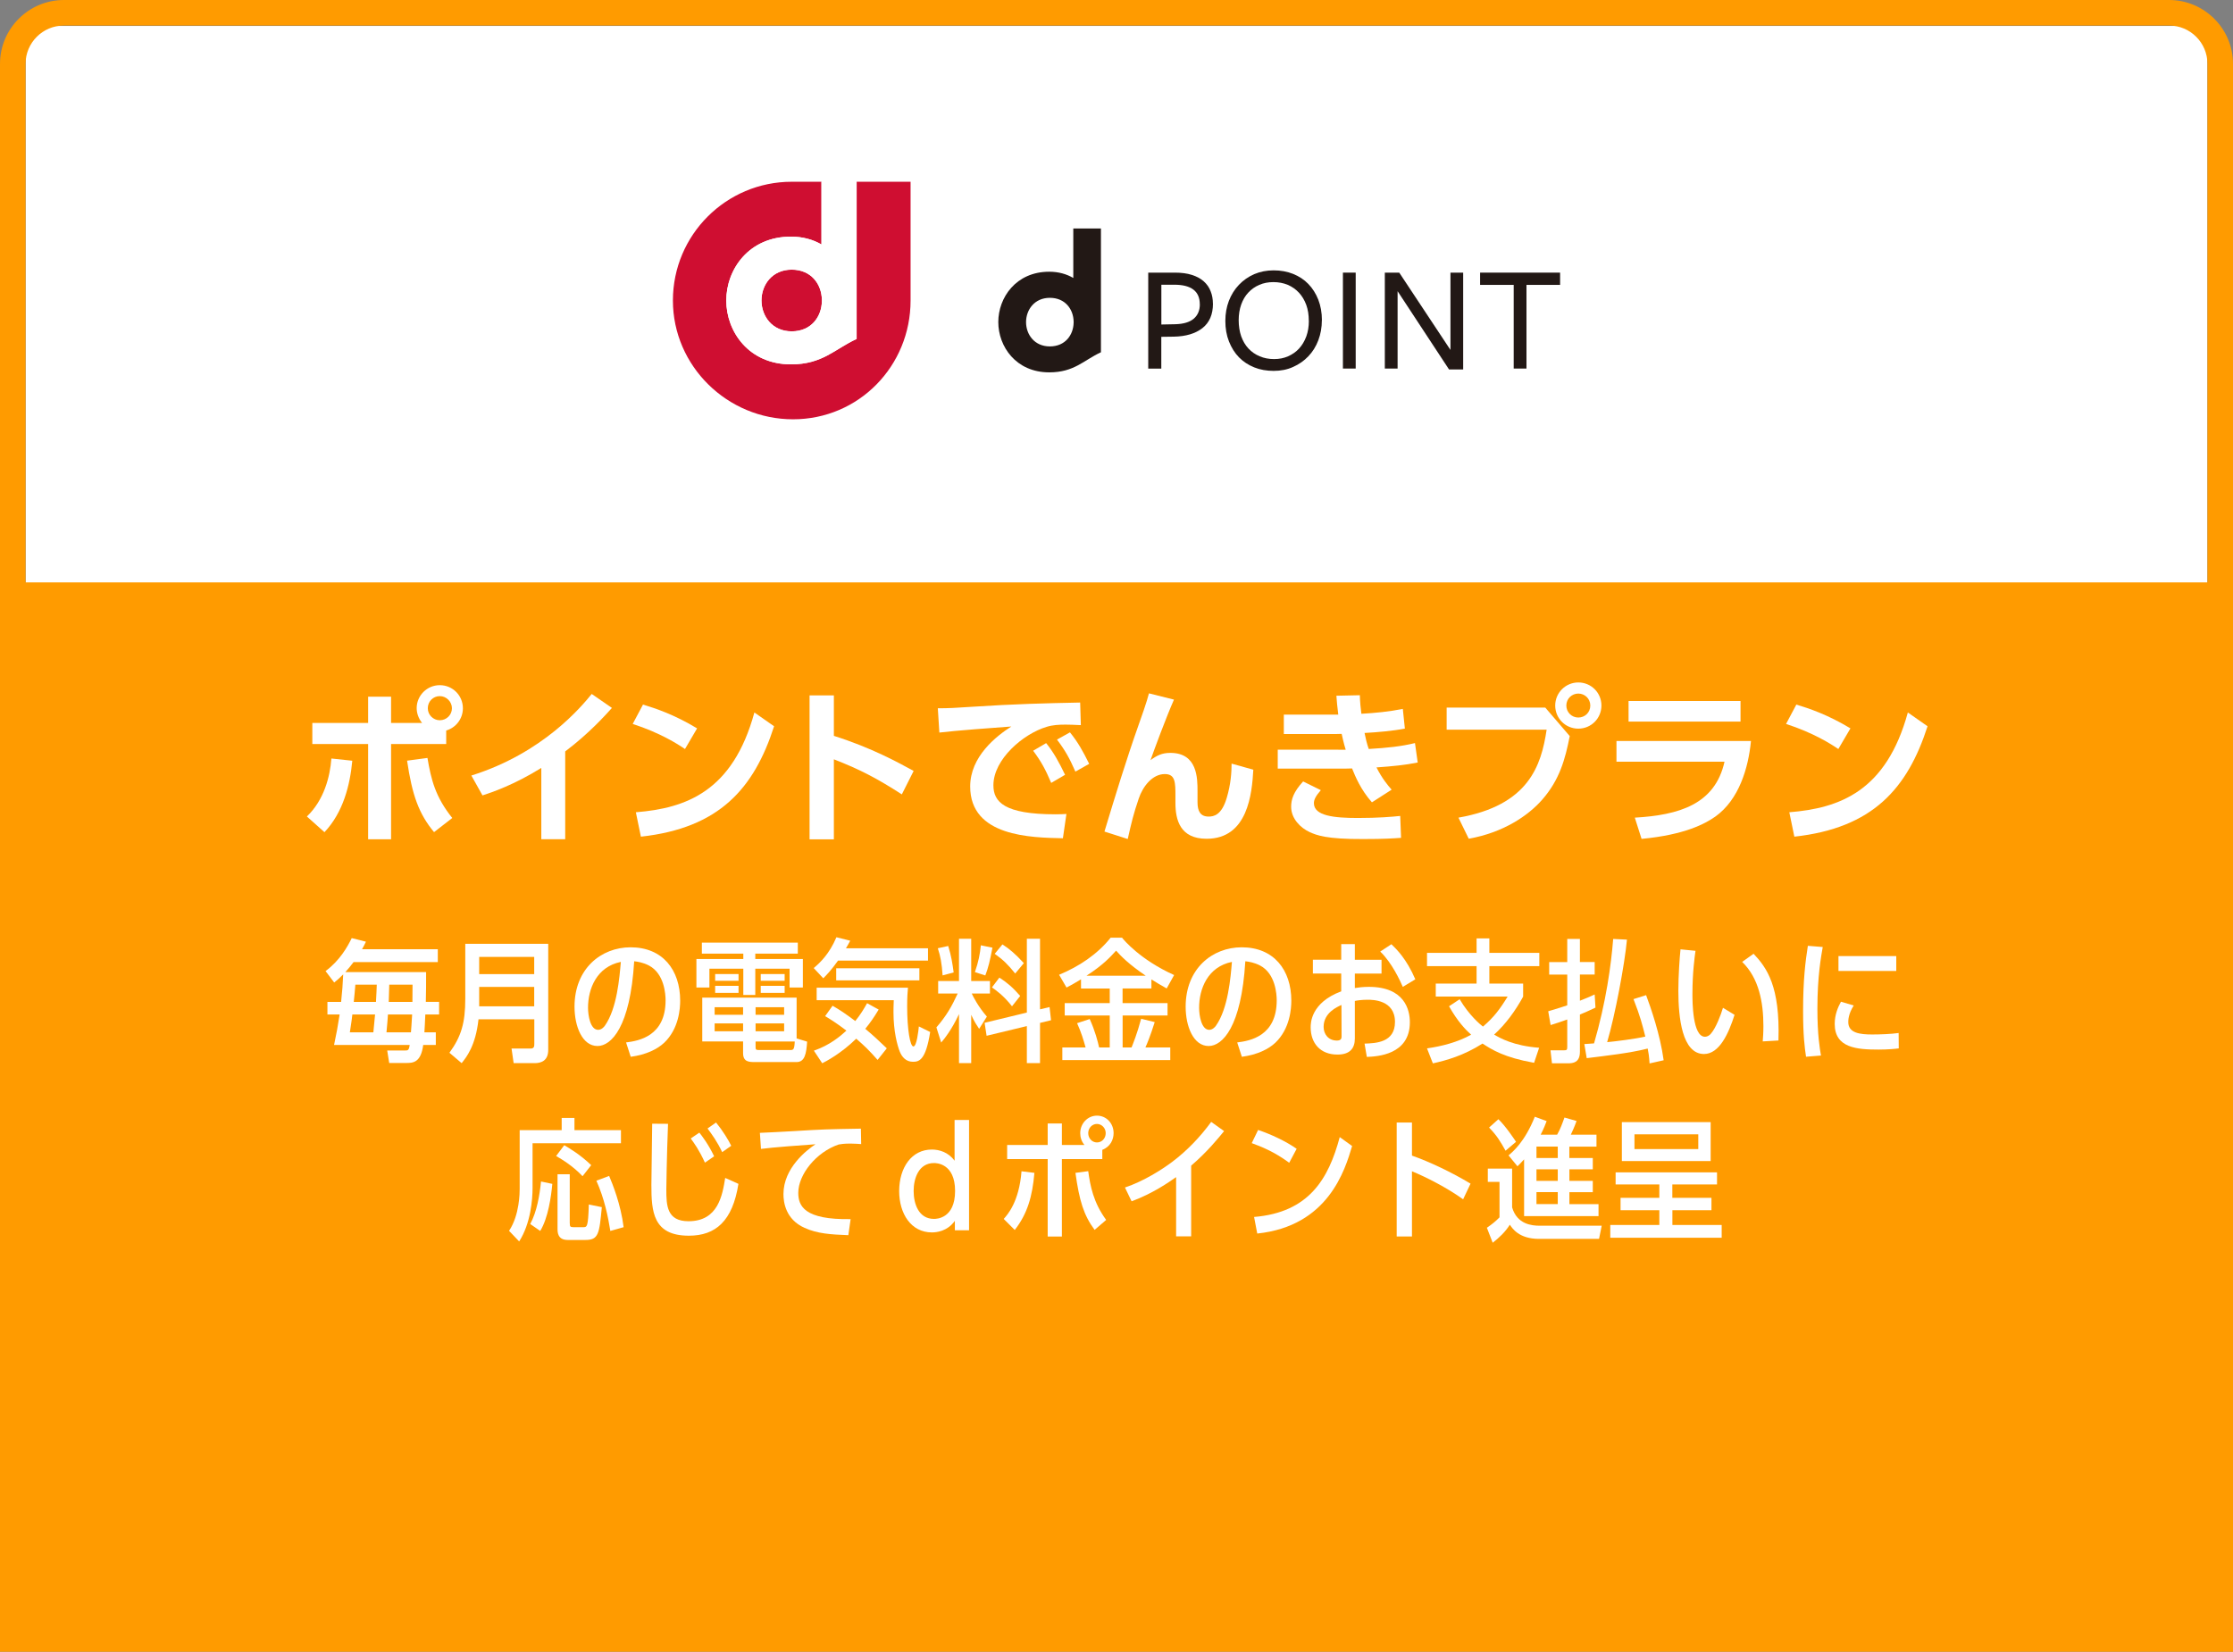
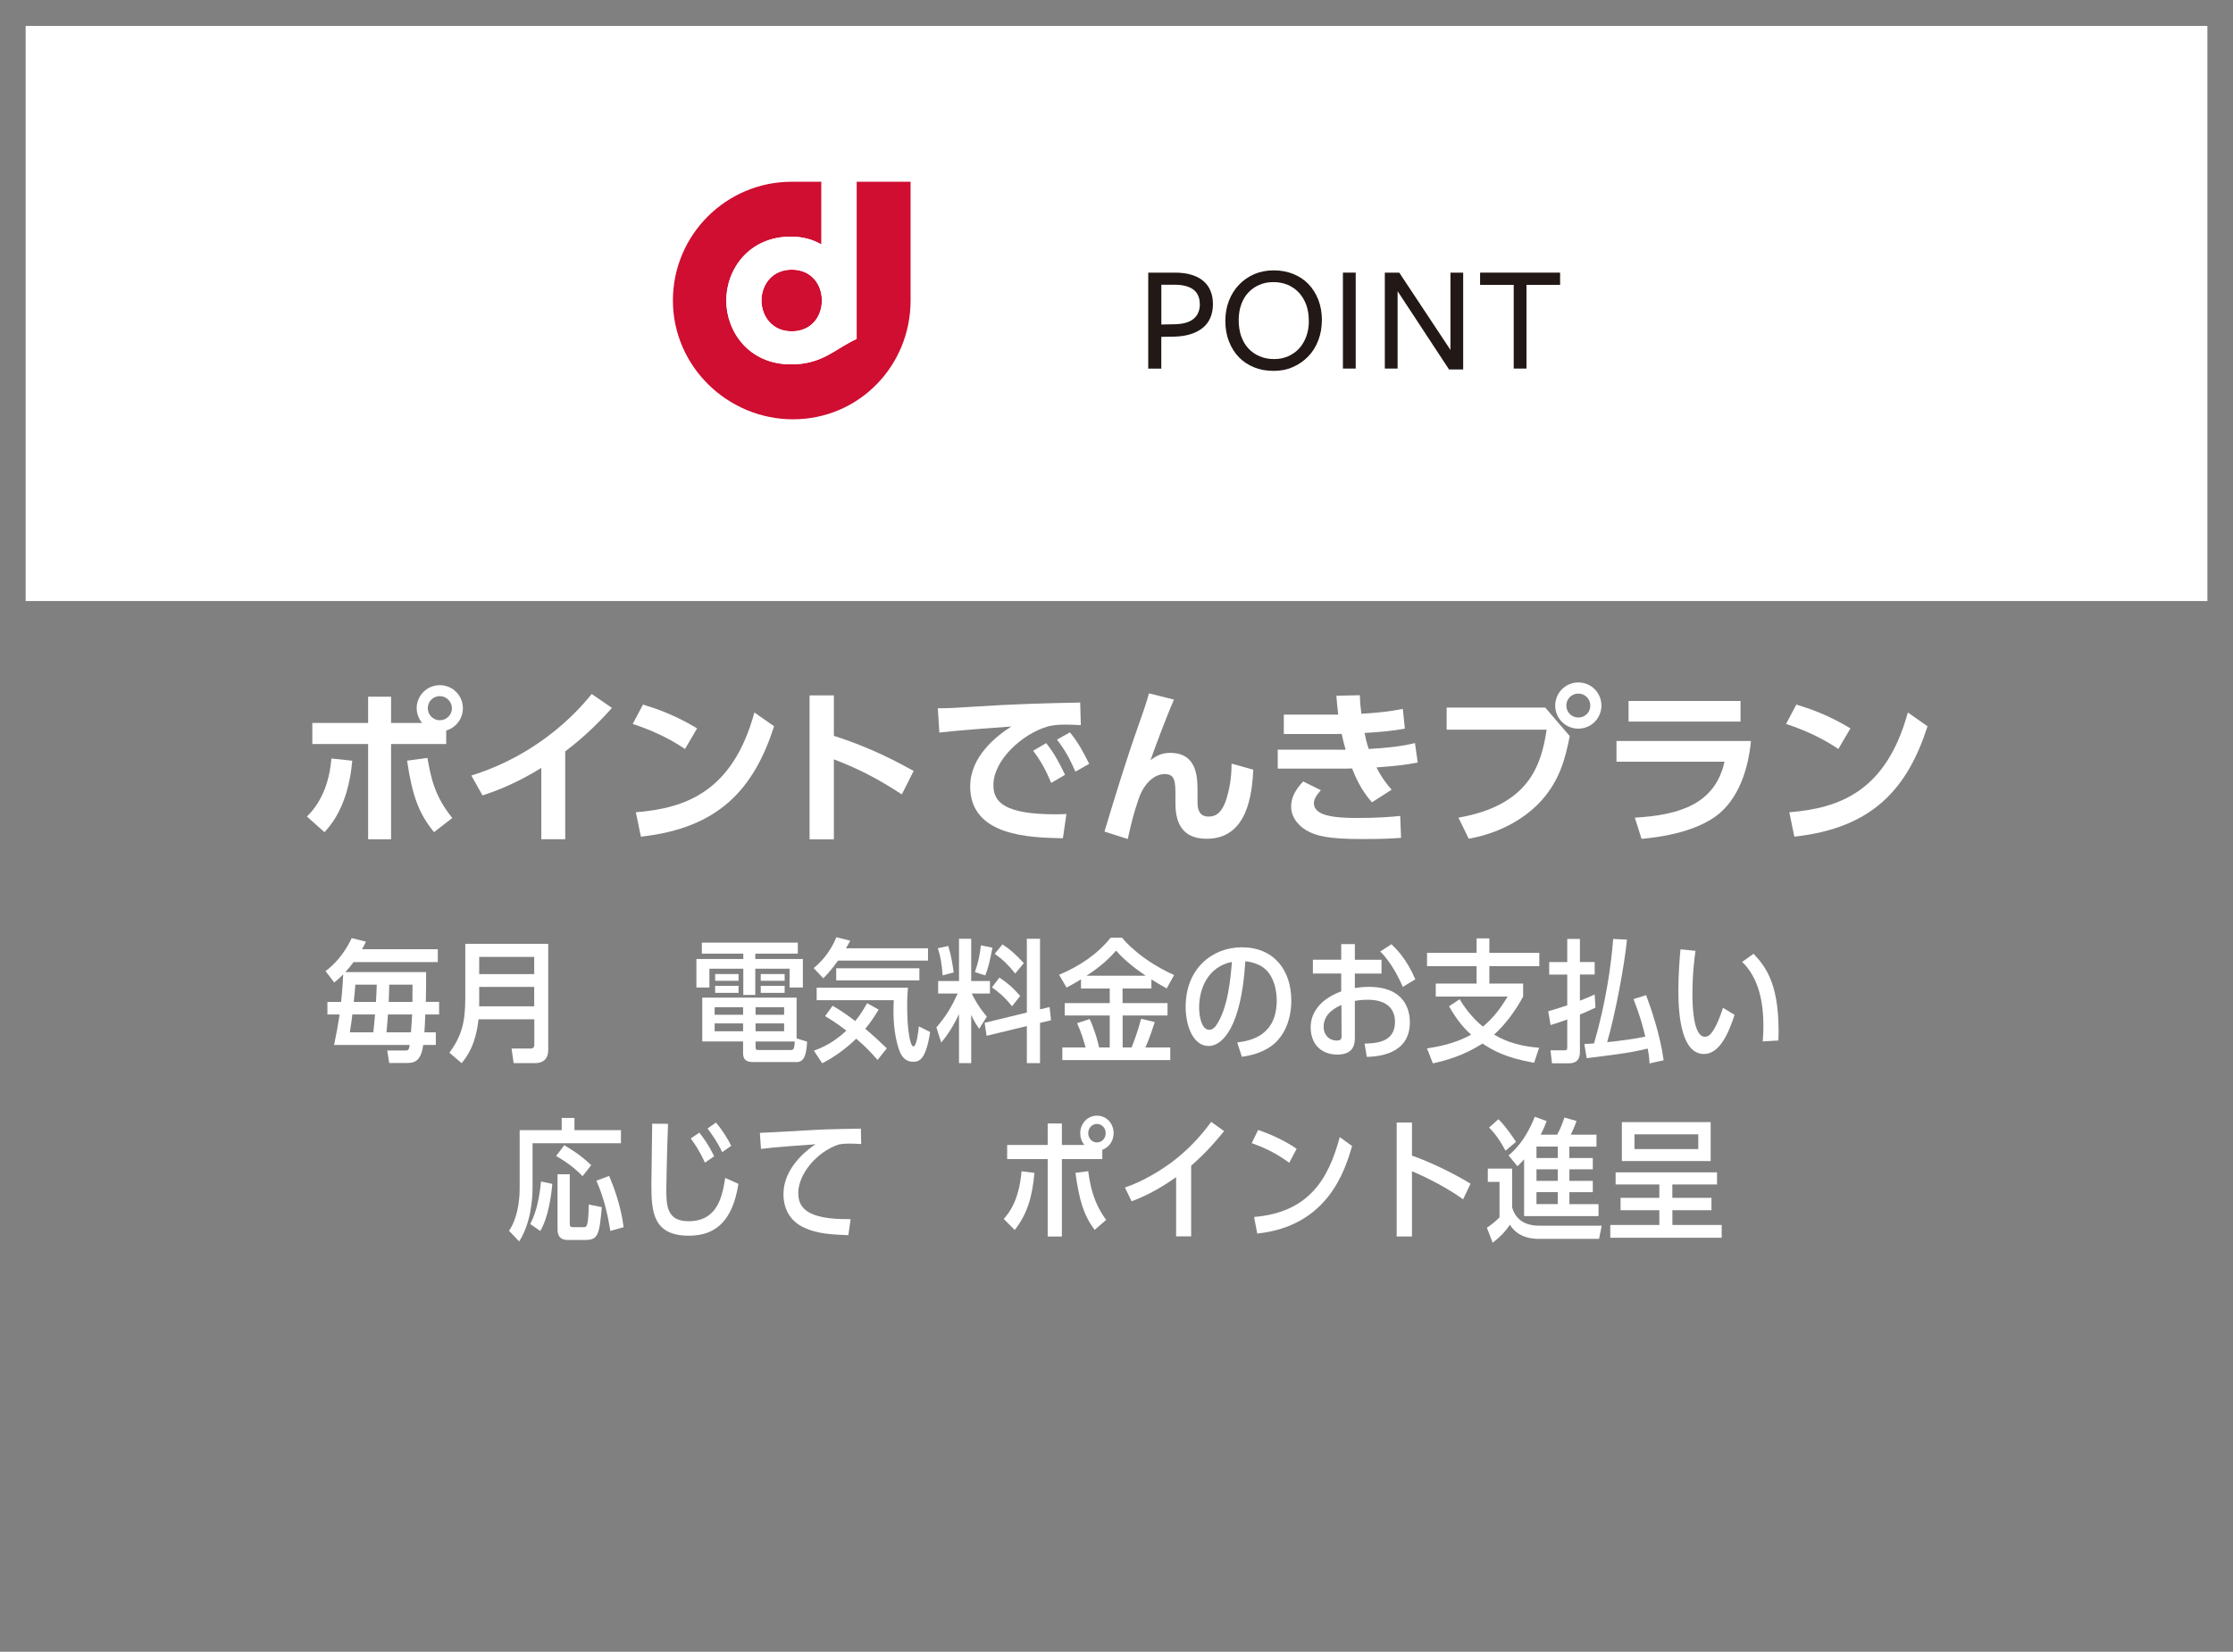
<svg xmlns="http://www.w3.org/2000/svg" id="_レイヤー_1" data-name=" レイヤー 1" version="1.1" viewBox="0 0 393.3 291">
  <rect x="0" y="0" width="393.3" height="291" fill="#808080" stroke="none" />
  <defs>
    <style>
      .cls-1 {
        fill: #221815;
      }

      .cls-1, .cls-2, .cls-3, .cls-4, .cls-5 {
        stroke-width: 0px;
      }

      .cls-2 {
        fill: #ff9b00;
      }

      .cls-6 {
        clip-path: url(#clippath);
      }

      .cls-3 {
        fill: none;
      }

      .cls-4 {
        fill: #cf0e31;
      }

      .cls-5 {
        fill: #fff;
      }
    </style>
    <clipPath id="clippath">
      <rect class="cls-3" x="-24.34" y="-39.23" width="427.14" height="330.23" />
    </clipPath>
  </defs>
  <rect class="cls-5" x="4.52" y="4.57" width="384.27" height="101.32" />
  <g class="cls-6">
    <g>
-       <path class="cls-2" d="M393.3,11.25c0-6.2-5.05-11.25-11.25-11.25H11.25C5.05,0,0,5.05,0,11.25v296.5c0,2.24.67,4.33,1.8,6.08v2.47h2.16c1.97,1.68,4.51,2.7,7.29,2.7h370.8c2.78,0,5.33-1.02,7.29-2.7h1.26v-1.26c1.68-1.97,2.7-4.51,2.7-7.29V11.25h0ZM11.25,4.5h370.8c3.72,0,6.75,3.03,6.75,6.75v91.35H4.5V11.25c0-3.72,3.03-6.75,6.75-6.75Z" />
      <g>
        <path class="cls-5" d="M54.06,143.84c3.03-2.91,4.07-7.04,4.31-10.21l3.68.39c-.39,4.22-1.57,9.06-4.9,12.59l-3.09-2.76h0ZM74.34,127.36c-.65-.8-.95-1.75-.95-2.61,0-2.2,1.81-4.04,4.07-4.04s4.07,1.81,4.07,4.07c0,1.84-1.22,3.42-2.94,3.92v2.38h-9.71v16.78h-4.04v-16.78h-9.83v-3.71h9.83v-4.63h4.04v4.63h5.46ZM75.29,133.54c.65,3.8,1.37,6.83,4.37,10.57l-3.21,2.49c-2.67-3.21-3.86-6.5-4.75-12.59l3.59-.48h0ZM75.35,124.78c0,1.19.98,2.11,2.11,2.11,1.19,0,2.14-.95,2.14-2.11s-.98-2.14-2.14-2.14-2.11.92-2.11,2.14Z" />
        <path class="cls-5" d="M99.56,147.85h-4.22v-12.56c-4.78,2.97-8.7,4.31-10.36,4.84l-1.96-3.5c12.62-3.95,19.39-12.15,21.2-14.37l3.56,2.46c-1.16,1.28-3.98,4.45-8.23,7.66v15.47h0Z" />
        <path class="cls-5" d="M120.65,131.96c-1.31-.89-4.37-2.85-9.21-4.42l1.81-3.41c2.17.65,5.49,1.75,9.53,4.19l-2.14,3.65h.01ZM112,143.1c8.82-.71,17.07-3.65,20.87-17.58l3.47,2.43c-3.53,10.96-9.65,17.94-23.46,19.45l-.89-4.31h.01Z" />
        <path class="cls-5" d="M158.84,139.95c-4.28-2.76-7.19-4.31-11.97-6.18v14.1h-4.28v-25.36h4.28v7.13c6.68,2.11,11.43,4.75,14.05,6.18l-2.08,4.13h0Z" />
        <path class="cls-5" d="M190.35,127.75c-1.16-.06-1.99-.09-2.67-.09-1.16,0-2.29.06-3.33.39-4.1,1.22-9.38,5.7-9.38,10.3,0,2.94,1.93,5.11,10.93,5.11.89,0,1.39-.03,1.93-.06l-.62,4.28c-5.61-.12-16.33-.27-16.33-9.12,0-5.29,4.6-8.88,7.25-10.57-3,.21-10.01.74-12.68,1.07l-.27-4.28c1.96,0,2.97-.06,6.15-.27,7.22-.48,12.89-.62,18.92-.74l.12,3.98h-.02,0ZM184.26,130.92c1.34,1.66,2.26,3.35,3.33,5.58l-2.44,1.43c-1.01-2.38-1.78-3.8-3.18-5.67l2.29-1.34ZM188.45,129.02c1.4,1.72,2.26,3.27,3.39,5.55l-2.43,1.37c-1.04-2.38-1.78-3.71-3.24-5.64l2.29-1.28h0Z" />
        <path class="cls-5" d="M206.77,123.26c-1.4,3.18-3.47,8.79-4.13,10.66,1.13-.83,2.02-1.28,3.5-1.28,4.78,0,4.78,4.48,4.78,6.74v1.96c0,1.57.51,2.52,1.96,2.52.92,0,2.29-.27,3.18-3.27.74-2.46.86-4.6.86-6.06l3.83,1.07c-.24,4.19-.95,12.17-8.23,12.17-4.69,0-5.49-3.36-5.49-6.32v-1.16c0-2.43,0-3.92-1.87-3.92-2.2,0-3.89,2.2-4.6,4.34-.92,2.7-1.25,4.1-1.93,7.1l-4.1-1.31c1.9-6.29,3.83-12.62,6.03-18.83.3-.83,1.48-4.16,1.81-5.52l4.39,1.1h.01Z" />
        <path class="cls-5" d="M249.69,134.34c-2.29.45-4.33.65-7.25.86.98,1.93,1.96,3.12,2.67,3.92l-3.47,2.23c-1.96-2.2-2.94-4.57-3.5-5.97-.68.03-1.4.03-1.6.03h-11.49v-3.33h10.63c.45,0,.89.03,1.34,0-.06-.15-.39-1.28-.71-2.79-.65.03-.74.03-1.13.03h-9.06v-3.42h9.59c-.18-1.63-.27-2.2-.33-3.33l4.13-.09c.03,1.25.15,2.35.27,3.27,2.52-.15,4.81-.36,7.3-.86l.36,3.47c-2.17.42-4.9.65-7.1.77.15.77.42,1.96.74,2.82,3.18-.18,5.73-.45,8.14-1.04l.48,3.41v.02h0ZM232.64,139.21c-.92,1.04-1.22,1.69-1.22,2.29,0,2.23,3.53,2.61,7.72,2.61,3.68,0,6-.21,7.48-.36l.15,3.86c-1.4.09-2.82.21-6.65.21-6.56.03-8.22-.68-9.44-1.22-1.6-.74-3.27-2.35-3.27-4.48,0-1.28.42-2.61,2.11-4.45l3.12,1.54h0Z" />
        <path class="cls-5" d="M272.17,124.66l4.31,5.02c-.8,4.07-1.78,7.69-4.84,11.19-2.46,2.82-6.86,5.82-12.95,6.89l-1.81-3.71c12.35-2.17,14.58-9.12,15.53-15.5h-17.61v-3.89h17.37ZM282.06,124.3c0,2.26-1.81,4.07-4.07,4.07s-4.07-1.81-4.07-4.07,1.84-4.07,4.07-4.07,4.07,1.78,4.07,4.07ZM275.88,124.3c0,1.19.95,2.11,2.11,2.11s2.11-.89,2.11-2.11-.98-2.11-2.11-2.11-2.11.89-2.11,2.11Z" />
        <path class="cls-5" d="M308.4,130.54c-.45,4.75-2.11,10.36-6.29,13.33-1.78,1.25-5.37,3.21-12.98,3.92l-1.19-3.74c7.75-.45,14.13-2.32,15.8-9.86h-19.03v-3.65h23.7,0ZM306.56,123.5v3.62h-19.72v-3.62h19.72Z" />
        <path class="cls-5" d="M323.79,131.96c-1.31-.89-4.37-2.85-9.21-4.42l1.81-3.41c2.17.65,5.49,1.75,9.53,4.19l-2.14,3.65h.01ZM315.15,143.1c8.82-.71,17.07-3.65,20.88-17.58l3.47,2.43c-3.53,10.96-9.65,17.94-23.46,19.45l-.89-4.31h0Z" />
      </g>
      <g>
        <path class="cls-5" d="M77.34,176.51v2.22h-2.43c-.02.98-.14,2.69-.16,3.14h2.01v2.22h-2.22c-.4,3.18-1.87,3.18-3.02,3.18h-2.97l-.35-2.2h3.09c.56,0,.73,0,.87-.98h-13.32c.4-1.85.7-3.51.98-5.36h-2.15v-2.22h2.41c.21-2.01.28-2.95.37-4.85-.73.73-1.05,1.01-1.59,1.43l-1.52-2.01c2.53-1.87,3.89-4.33,4.61-5.81l2.5.63c-.26.56-.4.82-.68,1.33h13.34v2.27h-14.84c-.54.73-.91,1.15-1.45,1.76h14.23c0,2.5,0,2.79-.05,5.24h2.34ZM62.06,178.73c-.07.59-.14,1.26-.44,3.14h4.14c.14-1.36.19-1.9.3-3.14h-4ZM62.59,173.47c-.07.96-.16,1.85-.28,3.04h3.91c.09-1.4.09-1.9.14-3.04h-3.77ZM72.38,181.87c.02-.21.14-1.78.21-3.14h-4.26c-.07,1.05-.09,1.31-.26,3.14h4.31ZM72.64,176.51c.02-1.66.02-1.85.02-3.04h-4.1c-.02.84-.07,2.2-.09,3.04h4.17Z" />
        <path class="cls-5" d="M84.28,179.58c-.51,4.68-2.13,6.67-2.97,7.72l-2.15-1.83c2.08-2.86,2.79-5.27,2.79-9.5v-9.69h14.61v18.68c0,1.87-1.17,2.34-2.39,2.34h-3.7l-.37-2.57h3.35c.66,0,.66-.42.66-.91v-4.24h-9.83ZM94.09,168.58h-9.69v3.04h9.69v-3.04ZM94.09,173.87h-9.69v3.42h9.69v-3.42Z" />
-         <path class="cls-5" d="M110.28,183.65c2.27-.28,6.95-1.12,6.95-7.42,0-1.05-.21-4.7-2.93-6.13-1.05-.54-1.99-.68-2.6-.75-.7,11.63-4.05,14.93-6.46,14.93-2.69,0-4.05-3.46-4.05-6.93,0-6.69,4.68-10.46,9.88-10.46,5.64,0,8.73,3.98,8.73,9.41,0,1.4-.23,4.94-2.81,7.4-1.19,1.12-3.14,2.11-5.9,2.48l-.82-2.53h.01ZM103.57,177.54c0,1.36.4,3.89,1.78,3.89.58,0,1.03-.49,1.19-.73,2.13-3.02,2.57-8.45,2.81-11.24-4.26.87-5.78,4.73-5.78,8.08Z" />
        <path class="cls-5" d="M133.03,168.95h8.38v5.03h-2.34v-3.32h-6.04v4.63h-2.11v-4.63h-5.97v3.32h-2.29v-5.03h8.26v-.94h-7.3v-1.94h16.9v1.94h-7.49v.94ZM142.16,183.51c-.14,2.11-.4,3.6-1.87,3.6h-7.33c-1.08,0-2.08-.05-2.08-1.59v-2.04h-7.19v-7.72h16.62v7.19l1.85.56h0ZM130.88,177.45h-5.01v1.33h5.01v-1.33ZM125.87,180.3v1.38h5.01v-1.38h-5.01ZM130.08,171.6v1.19h-4.12v-1.19h4.12ZM130.08,173.68v1.24h-4.12v-1.24h4.12ZM138.11,178.78v-1.33h-5.03v1.33h5.03ZM133.08,181.68h5.03v-1.38h-5.03v1.38ZM133.08,183.49v.84c0,.49,0,.66.49.66h5.62c.54,0,.73-.07.79-1.5h-6.9ZM138.2,171.6v1.19h-4.21v-1.19h4.21ZM138.2,173.68v1.24h-4.21v-1.24h4.21Z" />
        <path class="cls-5" d="M163.45,167.06v2.18h-15.85c-1.19,1.69-2.08,2.6-2.6,3.11l-1.68-1.8c1.12-.94,2.76-2.5,4-5.43l2.43.61c-.3.56-.35.66-.75,1.33h14.45ZM154.58,186.74c-1.54-1.73-2.18-2.36-3.77-3.75-2.74,2.67-5.34,4-5.99,4.33l-1.47-2.22c2.74-.94,4.59-2.48,5.73-3.53-1.83-1.4-3.04-2.13-3.75-2.55l1.31-1.83c1.31.75,2.15,1.31,4,2.69.89-1.08,1.59-2.25,2.08-3.14l2.04,1.12c-.87,1.45-1.5,2.34-2.36,3.39,1.43,1.19,2.5,2.2,3.79,3.44l-1.62,2.04h.01ZM163.83,181.82c-.77,4.92-1.92,5.24-3.02,5.24-1.24,0-1.94-.84-2.32-1.76-.47-1.19-1.12-3.63-1.12-6.98,0-.61,0-.77.05-2.11h-13.58v-2.2h16.08c-.07.75-.14,1.66-.14,3.3,0,3.98.51,7.05,1.1,7.05s.89-2.83.96-3.53l1.99.98h0ZM161.93,170.59v2.13h-14.65v-2.13h14.65Z" />
        <path class="cls-5" d="M172.46,181.26c-.35-.54-.87-1.26-1.4-2.48v8.52h-2.15v-8.64c-1.31,2.81-2.6,4.38-3.14,5.01l-.84-2.67c1.78-2.06,2.69-3.67,3.75-5.97h-3.44v-2.2h3.67v-7.44h2.15v7.44h3.3v2.2h-3.21c.26.54,1.1,2.27,2.67,4.07l-1.36,2.15h0ZM166.02,171.83c-.14-2.08-.37-3.35-.84-4.77l1.83-.4c.54,1.73.75,3.11.96,4.66l-1.94.52h-.01ZM171.71,171.27c.63-1.85.89-3.14,1.05-4.73l2.04.42c-.44,2.29-.72,3.51-1.26,4.89l-1.83-.59h0ZM180.86,165.39h2.32v12.43l1.68-.4.26,2.32-1.94.47v7.09h-2.32v-6.53l-7.09,1.71-.35-2.29,7.44-1.8v-12.99h0ZM178.24,177.28c-1.45-1.87-2.88-2.88-3.53-3.32l1.31-1.73c1.31.84,2.34,1.71,3.67,3.23l-1.45,1.83h0ZM178.8,171.5c-1.24-1.54-2.13-2.43-3.6-3.46l1.36-1.66c1.24.8,2.22,1.62,3.77,3.3l-1.52,1.83h0Z" />
        <path class="cls-5" d="M197.73,176.72h7.91v2.18h-7.91v5.64h1.57c.21-.52,1.01-2.48,1.69-5.06l2.39.59c-.73,2.34-1.36,3.86-1.64,4.47h4.38v2.22h-19.01v-2.22h4.1c-.38-1.33-.73-2.57-1.5-4.28l2.22-.73c.96,2.11,1.43,3.98,1.66,5.01h1.87v-5.64h-7.93v-2.18h7.93v-2.57h-5.06v-1.62c-1.31.8-1.9,1.12-2.55,1.45l-1.31-2.25c3.49-1.45,6.72-3.58,9.08-6.53h2.01c.3.4,3.21,3.89,9.17,6.58l-1.31,2.36c-1.33-.75-1.47-.84-2.69-1.59v1.59h-5.08v2.57h0ZM201.8,171.9c-3-2.04-4.35-3.44-5.22-4.42-.98,1.08-2.25,2.5-5.22,4.42h10.44Z" />
        <path class="cls-5" d="M217.92,183.65c2.27-.28,6.95-1.12,6.95-7.42,0-1.05-.21-4.7-2.93-6.13-1.05-.54-1.99-.68-2.6-.75-.7,11.63-4.05,14.93-6.46,14.93-2.69,0-4.05-3.46-4.05-6.93,0-6.69,4.68-10.46,9.88-10.46,5.64,0,8.73,3.98,8.73,9.41,0,1.4-.23,4.94-2.81,7.4-1.19,1.12-3.14,2.11-5.9,2.48l-.82-2.53h.01ZM211.2,177.54c0,1.36.4,3.89,1.78,3.89.58,0,1.03-.49,1.19-.73,2.13-3.02,2.58-8.45,2.81-11.24-4.26.87-5.78,4.73-5.78,8.08Z" />
        <path class="cls-5" d="M236.24,166.33h2.39v2.76h4.7v2.43h-4.7v2.55c.58-.09,1.33-.21,2.46-.21,6.32,0,7.23,4.07,7.23,6.23,0,5.78-5.8,6.04-7.58,6.11l-.4-2.34c2.01-.07,5.36-.19,5.36-3.82,0-3.91-3.98-3.91-4.82-3.91-1.01,0-1.83.12-2.25.21v6.62c0,1.71-.84,2.83-3.07,2.83-3.02,0-4.71-2.01-4.71-4.8,0-.7,0-4.33,5.38-6.34v-3.14h-4.99v-2.43h4.99v-2.76h.01ZM236.27,177.05c-.77.35-3.14,1.38-3.14,3.86,0,1.26.82,2.41,2.34,2.41.82,0,.82-.47.82-.77l-.02-5.5ZM247.08,173.87c-.47-1.08-1.92-4.26-3.98-6.23l1.97-1.29c.89.87,2.65,2.55,4.21,6.18l-2.2,1.33h0Z" />
        <path class="cls-5" d="M268.26,175.6c-1.33,2.43-3.04,4.82-5.1,6.67,1.08.63,3.39,1.97,7.93,2.32l-.89,2.65c-5.29-.94-7.44-2.32-9.08-3.39-3.35,2.13-6.39,2.97-8.75,3.49l-1.03-2.64c2.62-.38,5.38-1.08,7.77-2.41-.94-.84-2.41-2.36-3.89-5.01l1.87-1.24c1.66,2.83,3.65,4.47,4.1,4.82,1.92-1.62,3.04-3.14,4.35-5.29h-12.66v-2.29h7.19v-3.07h-8.73v-2.34h8.73v-2.55h2.25v2.55h8.8v2.34h-8.8v3.07h5.95v2.34-.02h-.01Z" />
        <path class="cls-5" d="M276.05,165.42h2.22v4.07h2.6v2.2h-2.6v4.61c1.08-.42,1.66-.66,2.6-1.1l.14,2.32c-1.38.66-1.8.82-2.74,1.22v6.55c0,1.9-1.17,2.04-2.13,2.04h-2.79l-.26-2.29h2.34c.54,0,.61-.09.61-.61v-4.82c-1.22.44-1.69.59-2.93.98l-.42-2.43c2.08-.63,2.48-.75,3.35-1.05v-5.41h-3.18v-2.2h3.18v-4.07h.01ZM286.56,165.53c-.42,4.42-2.08,13.29-3.49,18.07,1.36-.12,5.03-.58,6.72-.98-.54-2.15-.87-3.49-2.08-6.6l2.22-.7c.8,2.15,2.48,6.93,3.09,11.47l-2.48.56c-.09-1.36-.19-1.92-.33-2.62-3.11.8-7.51,1.29-10.74,1.69l-.42-2.48c.89-.05,1.03-.07,1.71-.12,2.11-7.23,3.02-13.88,3.37-18.4l2.44.12h-.01Z" />
        <path class="cls-5" d="M305.51,178.78c-1.05,3.32-2.69,6.91-5.38,6.91-3.86,0-4.52-6.41-4.52-11.14,0-2.69.23-5.88.38-7.3l2.64.26c-.14.98-.54,3.84-.54,7.58,0,1.29,0,7.56,2.2,7.56.56,0,.96-.42,1.05-.54.87-.98,1.75-3.28,2.13-4.56l2.04,1.24h0ZM310.47,183.49c.05-.63.12-1.52.12-2.72,0-4.14-.77-8.43-3.74-11.31l2.01-1.43c2.34,2.48,4.68,5.71,4.38,15.28l-2.76.16v.02h-.01Z" />
-         <path class="cls-5" d="M318.1,186.18c-.26-1.73-.52-3.82-.52-8.08,0-5.55.42-8.78.84-11.47l2.62.21c-.28,1.64-.94,5.1-.94,10.88,0,4.63.42,7,.63,8.24l-2.64.21h.01ZM334.43,184.7c-.54.07-1.76.21-3.58.21-3.82,0-7.7-.3-7.7-4.52,0-1.66.58-2.95,1.1-3.91l2.25.66c-.96,1.5-.96,2.62-.96,2.93,0,1.94,2.08,2.18,4.21,2.18,1.4,0,3.28-.07,4.66-.26l.02,2.71ZM333.99,168.44v2.62h-10.18v-2.62h10.18Z" />
        <path class="cls-5" d="M109.37,199.09v2.32h-15.57v7.89c0,2.01-.33,6.25-2.36,9.41l-1.78-1.87c1.87-2.79,1.87-6.81,1.87-7.37v-10.37h7.4v-2.15h2.25v2.15h8.19,0ZM93.39,215.64c1.17-2.15,1.66-5.08,1.9-7.49l1.99.42c-.19,2.15-.73,6.02-2.13,8.29l-1.76-1.22h0ZM102.61,207.22c-1.69-1.78-3.49-2.88-4.66-3.56l1.43-1.9c.84.49,2.83,1.66,4.75,3.51l-1.52,1.94h0ZM100.36,215.52c0,.52.05.68.63.68h1.71c.7,0,.89,0,1.01-4l2.29.47c-.44,4.7-.58,5.78-2.88,5.78h-3.14c-1.78,0-1.78-1.4-1.78-1.97v-9.6h2.15v8.64h0ZM107.5,216.86c-.4-2.48-1.03-5.66-2.46-8.85l2.25-.84c.61,1.45,2.04,4.96,2.55,9.03,0,0-2.34.66-2.34.66Z" />
        <path class="cls-5" d="M130.06,208.57c-1.03,6.53-4,9.13-8.73,9.13-6.34,0-6.6-4.28-6.6-8.96,0-1.71.14-9.25.14-10.77l2.79.02c-.23,5.88-.3,11.33-.3,11.54,0,2.86.09,5.62,3.91,5.62,5.24,0,5.97-4.61,6.46-7.63l2.34,1.05h-.01ZM124.16,204.83c-1.01-2.22-1.9-3.44-2.5-4.26l1.52-1.03c.49.63,1.57,2.01,2.6,4.17,0,0-1.62,1.12-1.62,1.12ZM127.2,202.98c-.87-1.85-1.8-3.11-2.58-4.17l1.5-1.05c1.17,1.43,2.2,3.11,2.67,4.1l-1.59,1.12Z" />
        <path class="cls-5" d="M149.43,217.61c-3.09-.12-5.45-.26-7.72-1.29-3.35-1.5-3.72-4.52-3.72-5.95,0-4.61,4.12-7.77,5.64-8.78-1.83.12-7.77.56-9.6.82l-.19-2.83c1.33-.05,4.33-.21,5.9-.3,5.38-.33,5.64-.33,11.89-.44l.05,2.72c-.4-.02-1.05-.09-1.9-.09-1.08,0-1.69.09-2.06.16-4,1.36-7.12,5.31-7.12,8.52,0,2.32,1.08,4.77,9.22,4.63l-.4,2.83h0Z" />
-         <path class="cls-5" d="M168.13,197.31h2.55v19.43h-2.5v-1.66c-1.36,1.9-3.32,2.04-4.05,2.04-3.65,0-5.76-3.28-5.76-7.3.02-4.14,2.2-7.3,5.76-7.3,1.31,0,2.9.47,4,1.97v-7.18h0ZM164.5,204.9c-2.67,0-3.58,2.67-3.58,4.92s.87,4.92,3.58,4.92c.37,0,3.72,0,3.72-4.92s-3.37-4.92-3.72-4.92Z" />
        <path class="cls-5" d="M176.78,214.75c.7-.77,2.72-3.04,3.14-8.4l2.27.28c-.35,4.12-1.22,7.19-3.46,10.06l-1.94-1.94h0ZM194.15,204.2h-7.12v13.65h-2.5v-13.65h-7.14v-2.48h7.14v-3.79h2.5v3.79h3.98c-.54-.63-.75-1.4-.75-2.08,0-1.71,1.31-3.09,2.95-3.09s2.93,1.33,2.93,3.09c0,1.1-.56,2.39-1.99,2.93v1.64h0ZM192.79,216.67c-1.92-2.6-2.69-5.13-3.37-10.04l2.25-.3c.35,2.55.89,5.5,3.16,8.59l-2.04,1.76h0ZM191.67,199.63c0,.89.66,1.64,1.54,1.64s1.54-.73,1.54-1.64-.72-1.62-1.54-1.62c-.87,0-1.54.73-1.54,1.62Z" />
        <path class="cls-5" d="M209.8,217.82h-2.65v-10.44c-1.26.89-4.14,2.9-7.84,4.26l-1.17-2.43c3.28-1.1,6.53-3.16,8.38-4.56,2.6-1.97,4.87-4.35,6.81-7l2.27,1.62c-.91,1.12-2.95,3.65-5.8,6.09v12.48-.02h0Z" />
        <path class="cls-5" d="M227.07,204.85c-2.67-1.97-4.96-2.86-6.6-3.46l1.12-2.32c2.18.73,4.82,1.94,6.79,3.32l-1.31,2.46h0ZM220.87,214.4c9.69-.8,13.13-6.72,15.1-14.07l2.18,1.57c-1.26,4.24-4.21,14.11-16.71,15.42l-.56-2.93h-.01Z" />
        <path class="cls-5" d="M257.7,211.29c-2.86-2.06-6.55-3.93-9.01-4.94v11.49h-2.69v-20.08h2.69v5.83c3.09,1.08,7.02,2.95,10.32,4.94l-1.31,2.76Z" />
        <path class="cls-5" d="M261.89,216.3c.91-.63,1.52-1.12,2.22-1.83v-6.25h-2.06v-2.34h4.28v6.83c.87,3,3.49,3.23,4.85,3.23h10.93l-.47,2.32h-10.58c-3.54,0-4.71-1.87-5.13-2.5-.79,1.26-1.87,2.29-3.02,3.18l-1.03-2.65h0ZM265.17,202.72c-.89-1.59-1.52-2.67-2.9-4.07l1.64-1.47c1.24,1.15,2.93,3.7,3.11,3.98l-1.85,1.57h0ZM276.42,204.01h4.12v1.99h-4.12v2.04h4.12v1.99h-4.12v2.11h5.13v2.11h-13.11v-10c-.58.66-.8.84-1.17,1.22l-1.57-1.92c.8-.68,2.86-2.39,4.63-6.81l2.08.77c-.21.56-.47,1.26-1.05,2.39h2.9c.56-.96.98-2.15,1.29-3.02l2.13.61c-.4,1.12-.8,1.97-1.01,2.41h4.52v2.11h-4.78v2.01h.01ZM270.62,202v2.01h3.75v-2.01h-3.75ZM270.62,206v2.04h3.75v-2.04h-3.75ZM270.62,210.02v2.11h3.75v-2.11h-3.75Z" />
        <path class="cls-5" d="M294.56,211.03h6.88v2.18h-6.88v2.6h8.68v2.25h-19.62v-2.25h8.64v-2.6h-6.83v-2.18h6.83v-2.36h-7.7v-2.13h17.86v2.13h-7.87v2.36h.01ZM285.66,204.55v-6.86h15.64v6.86h-15.64ZM299.12,199.84h-11.24v2.6h11.24v-2.6Z" />
      </g>
      <g>
        <path class="cls-4" d="M150.88,32.02v27.69c-3.89,1.79-5.98,4.48-11.57,4.48-7.43,0-11.39-5.79-11.39-11.25s3.96-11.25,11.39-11.25c2.08,0,3.88.51,5.38,1.38v-11.05h-5.25c-11.55,0-20.92,9.37-20.92,20.92s9.59,20.93,21.16,20.93,20.7-9.37,20.7-20.93v-20.92s-9.5,0-9.5,0Z" />
        <path class="cls-4" d="M139.44,47.5c-3.45,0-5.32,2.69-5.32,5.43s1.87,5.44,5.32,5.44,5.27-2.58,5.32-5.29v-.29c-.06-2.72-1.86-5.29-5.32-5.29" />
        <path class="cls-5" d="M139.31,41.69c-7.43,0-11.39,5.78-11.39,11.25s3.96,11.25,11.39,11.25c5.59,0,7.68-2.69,11.57-4.48v-27.69h-6.2v11.05c-1.5-.87-3.3-1.38-5.37-1.38M144.76,52.8v.29c-.06,2.71-1.86,5.29-5.32,5.29s-5.32-2.69-5.32-5.44,1.87-5.43,5.32-5.43,5.27,2.57,5.32,5.29" />
        <path class="cls-1" d="M213.64,53.49c0,1.91-.62,3.34-1.85,4.31-1.24.97-2.92,1.47-5.02,1.51l-2.23.03v5.6h-2.3v-16.91h4.68c1.16,0,2.16.13,3,.4.85.27,1.55.64,2.1,1.14.55.49.96,1.07,1.21,1.74.27.66.4,1.4.4,2.19M211.32,53.6c0-2.29-1.5-3.44-4.5-3.44h-2.27v7.01l2.47-.05c1.43-.04,2.5-.36,3.22-.96.72-.61,1.09-1.46,1.09-2.56" />
        <path class="cls-1" d="M232.82,56.41c0,1.27-.21,2.44-.62,3.53-.42,1.1-1,2.04-1.76,2.83-.75.79-1.65,1.42-2.69,1.88-1.03.47-2.18.69-3.42.69s-2.39-.2-3.43-.62c-1.04-.42-1.93-1.01-2.68-1.77-.75-.77-1.33-1.7-1.76-2.79-.43-1.08-.64-2.3-.64-3.63,0-1.26.21-2.44.62-3.52.42-1.08,1-2.02,1.77-2.83.75-.79,1.65-1.42,2.69-1.88,1.04-.44,2.18-.67,3.43-.67s2.39.21,3.42.62c1.04.42,1.94,1,2.68,1.77.75.77,1.33,1.69,1.76,2.77.42,1.08.64,2.29.64,3.63M230.52,56.52c0-1.05-.15-1.99-.45-2.82-.31-.83-.74-1.55-1.29-2.14-.55-.59-1.2-1.05-1.97-1.38-.77-.32-1.62-.48-2.53-.48s-1.72.16-2.47.48c-.76.33-1.4.78-1.94,1.36-.55.58-.96,1.29-1.26,2.12-.29.83-.44,1.74-.44,2.75s.15,1.99.44,2.83c.31.85.72,1.56,1.28,2.16.55.59,1.21,1.05,1.98,1.37.77.33,1.61.49,2.53.49s1.73-.16,2.47-.49c.75-.33,1.4-.78,1.94-1.37.54-.59.96-1.3,1.27-2.13.3-.83.45-1.74.45-2.75" />
        <rect class="cls-1" x="236.53" y="48.03" width="2.25" height="16.9" />
        <polygon class="cls-1" points="255.47 48.03 257.71 48.03 257.71 65.09 255.22 65.09 246.16 51.3 246.16 64.93 243.91 64.93 243.91 48.03 246.45 48.03 255.47 61.65 255.47 48.03" />
        <polygon class="cls-1" points="268.86 50.19 268.86 64.93 266.61 64.93 266.61 50.19 260.69 50.19 260.69 48.03 274.78 48.03 274.78 50.19 268.86 50.19" />
-         <path class="cls-1" d="M189.04,40.27v8.7c-1.19-.69-2.6-1.1-4.24-1.1-5.86,0-8.97,4.57-8.97,8.87s3.11,8.86,8.97,8.86c4.41,0,6.04-2.12,9.11-3.54v-21.81h-4.88M180.72,56.75c0-2.16,1.47-4.28,4.19-4.28s4.14,2.03,4.19,4.16v.23c-.05,2.14-1.47,4.17-4.19,4.17s-4.19-2.11-4.19-4.28" />
      </g>
    </g>
  </g>
</svg>